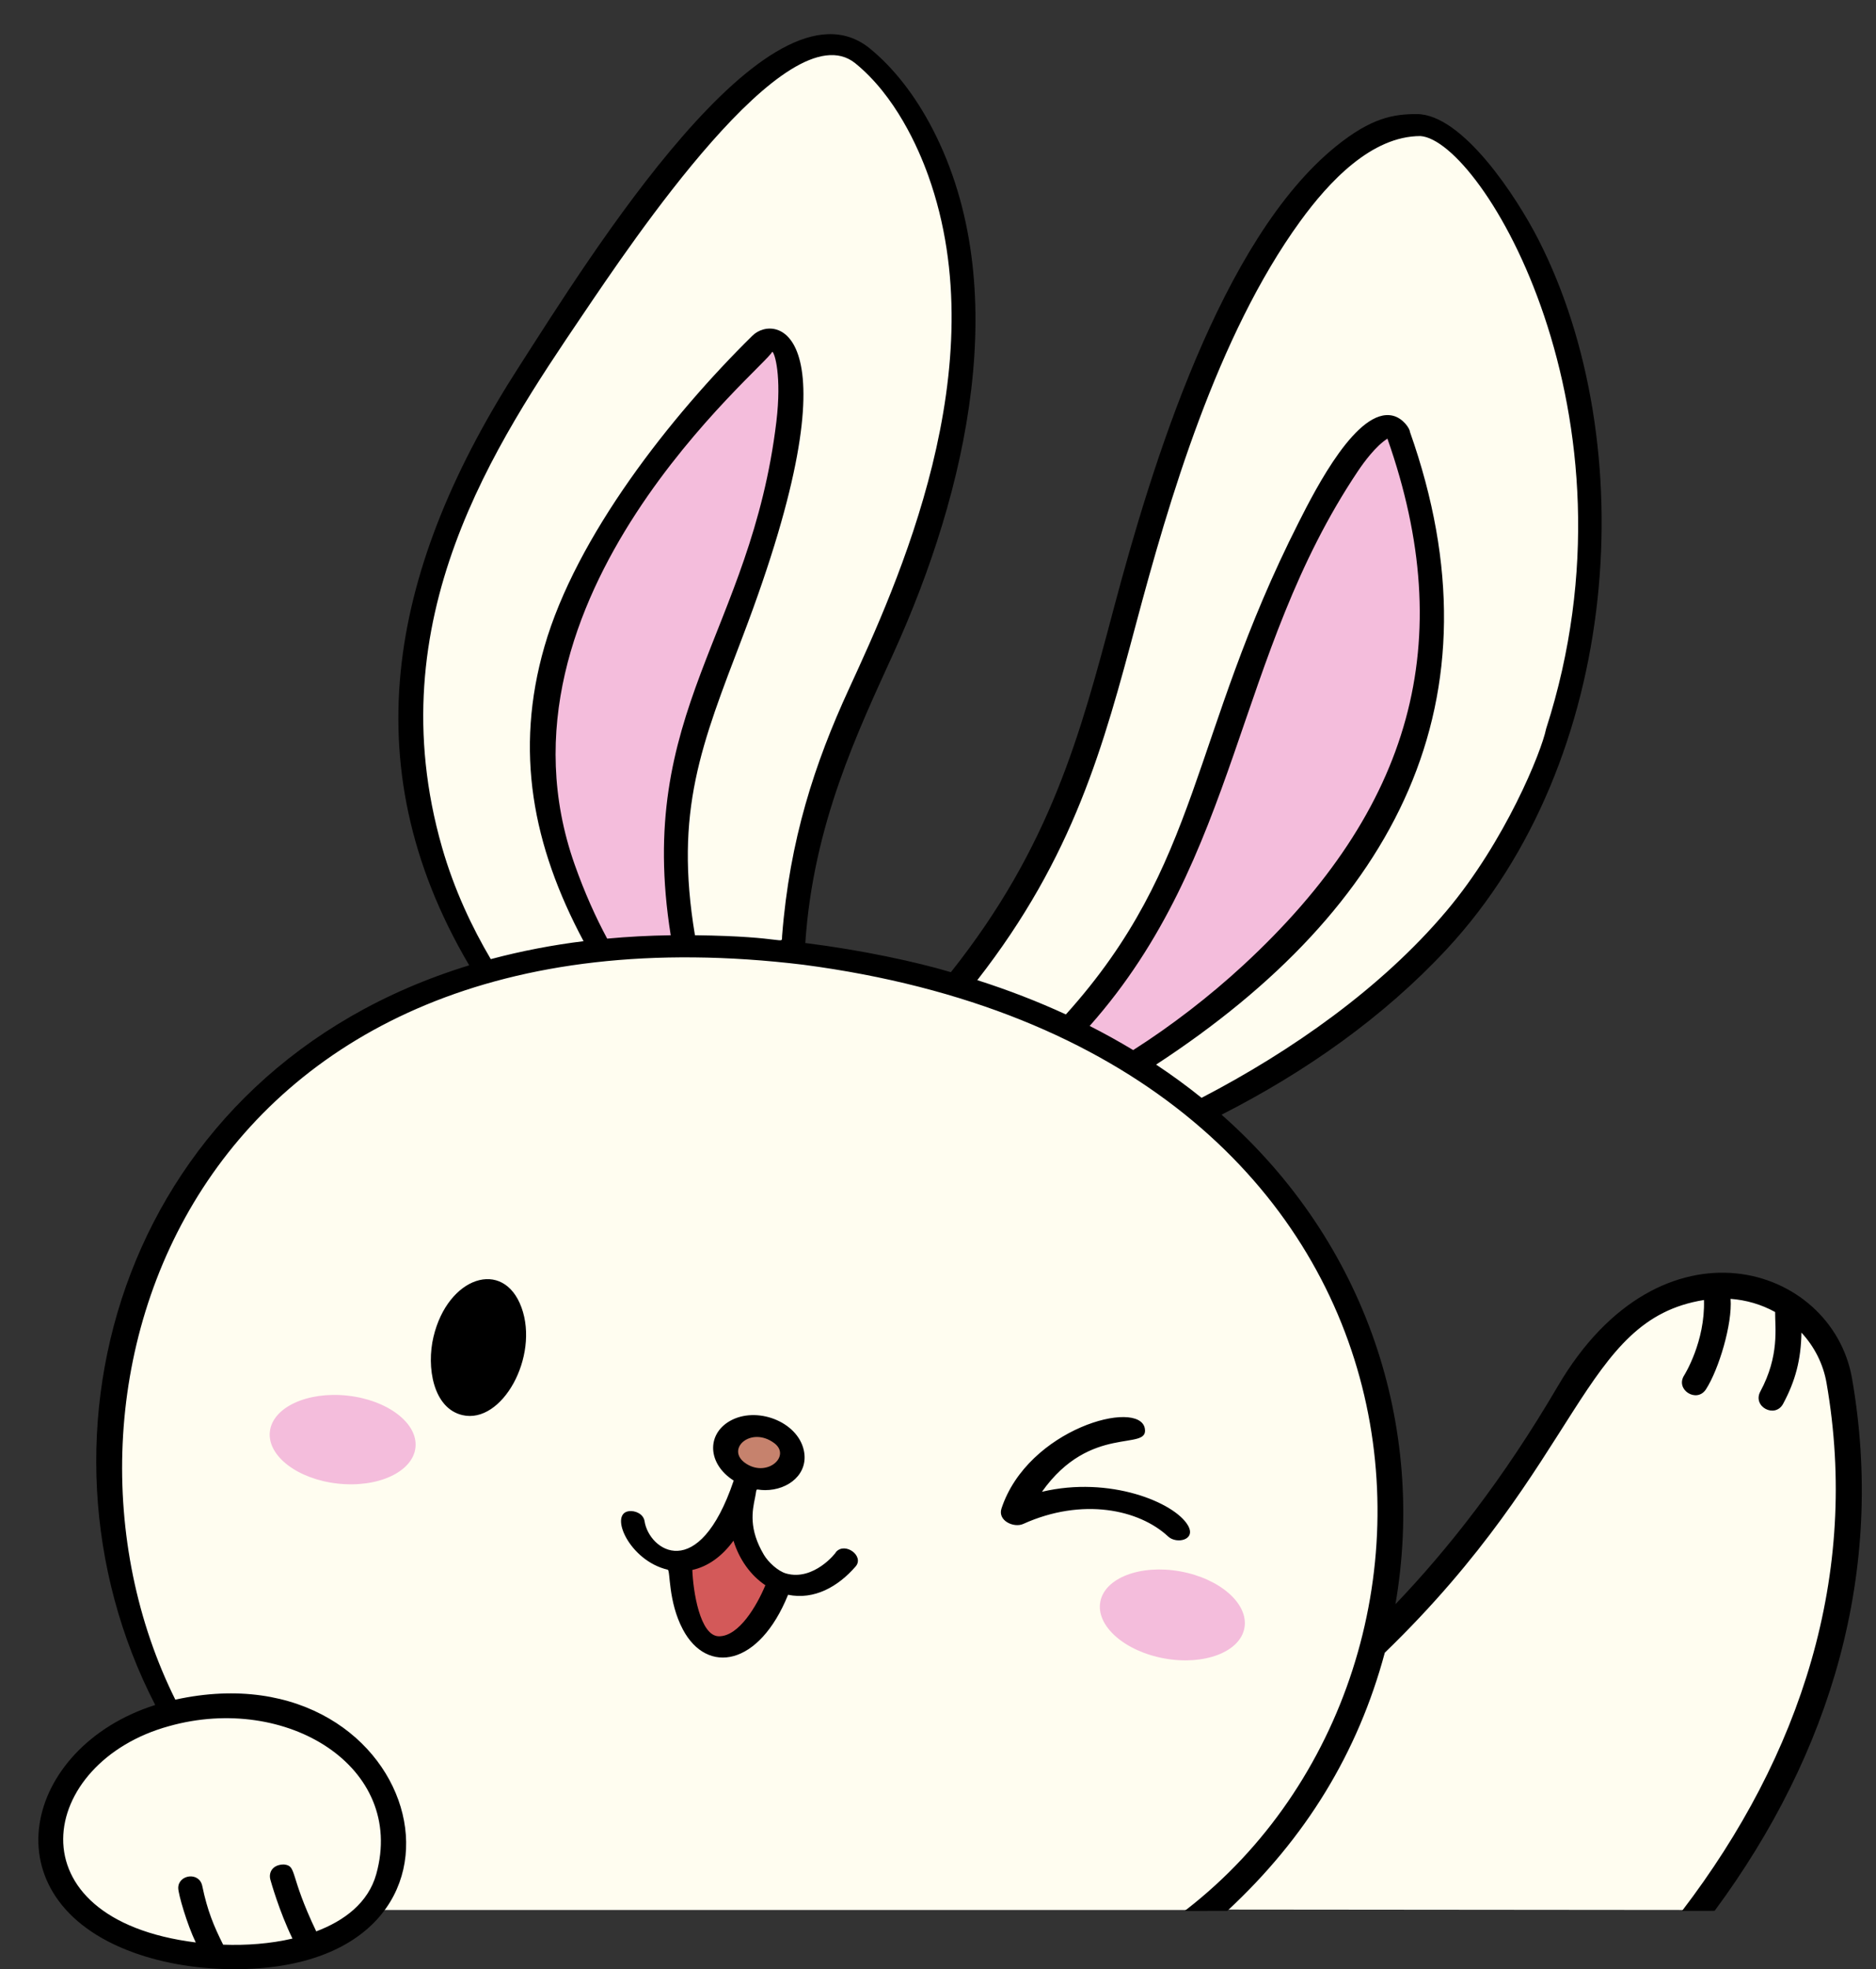
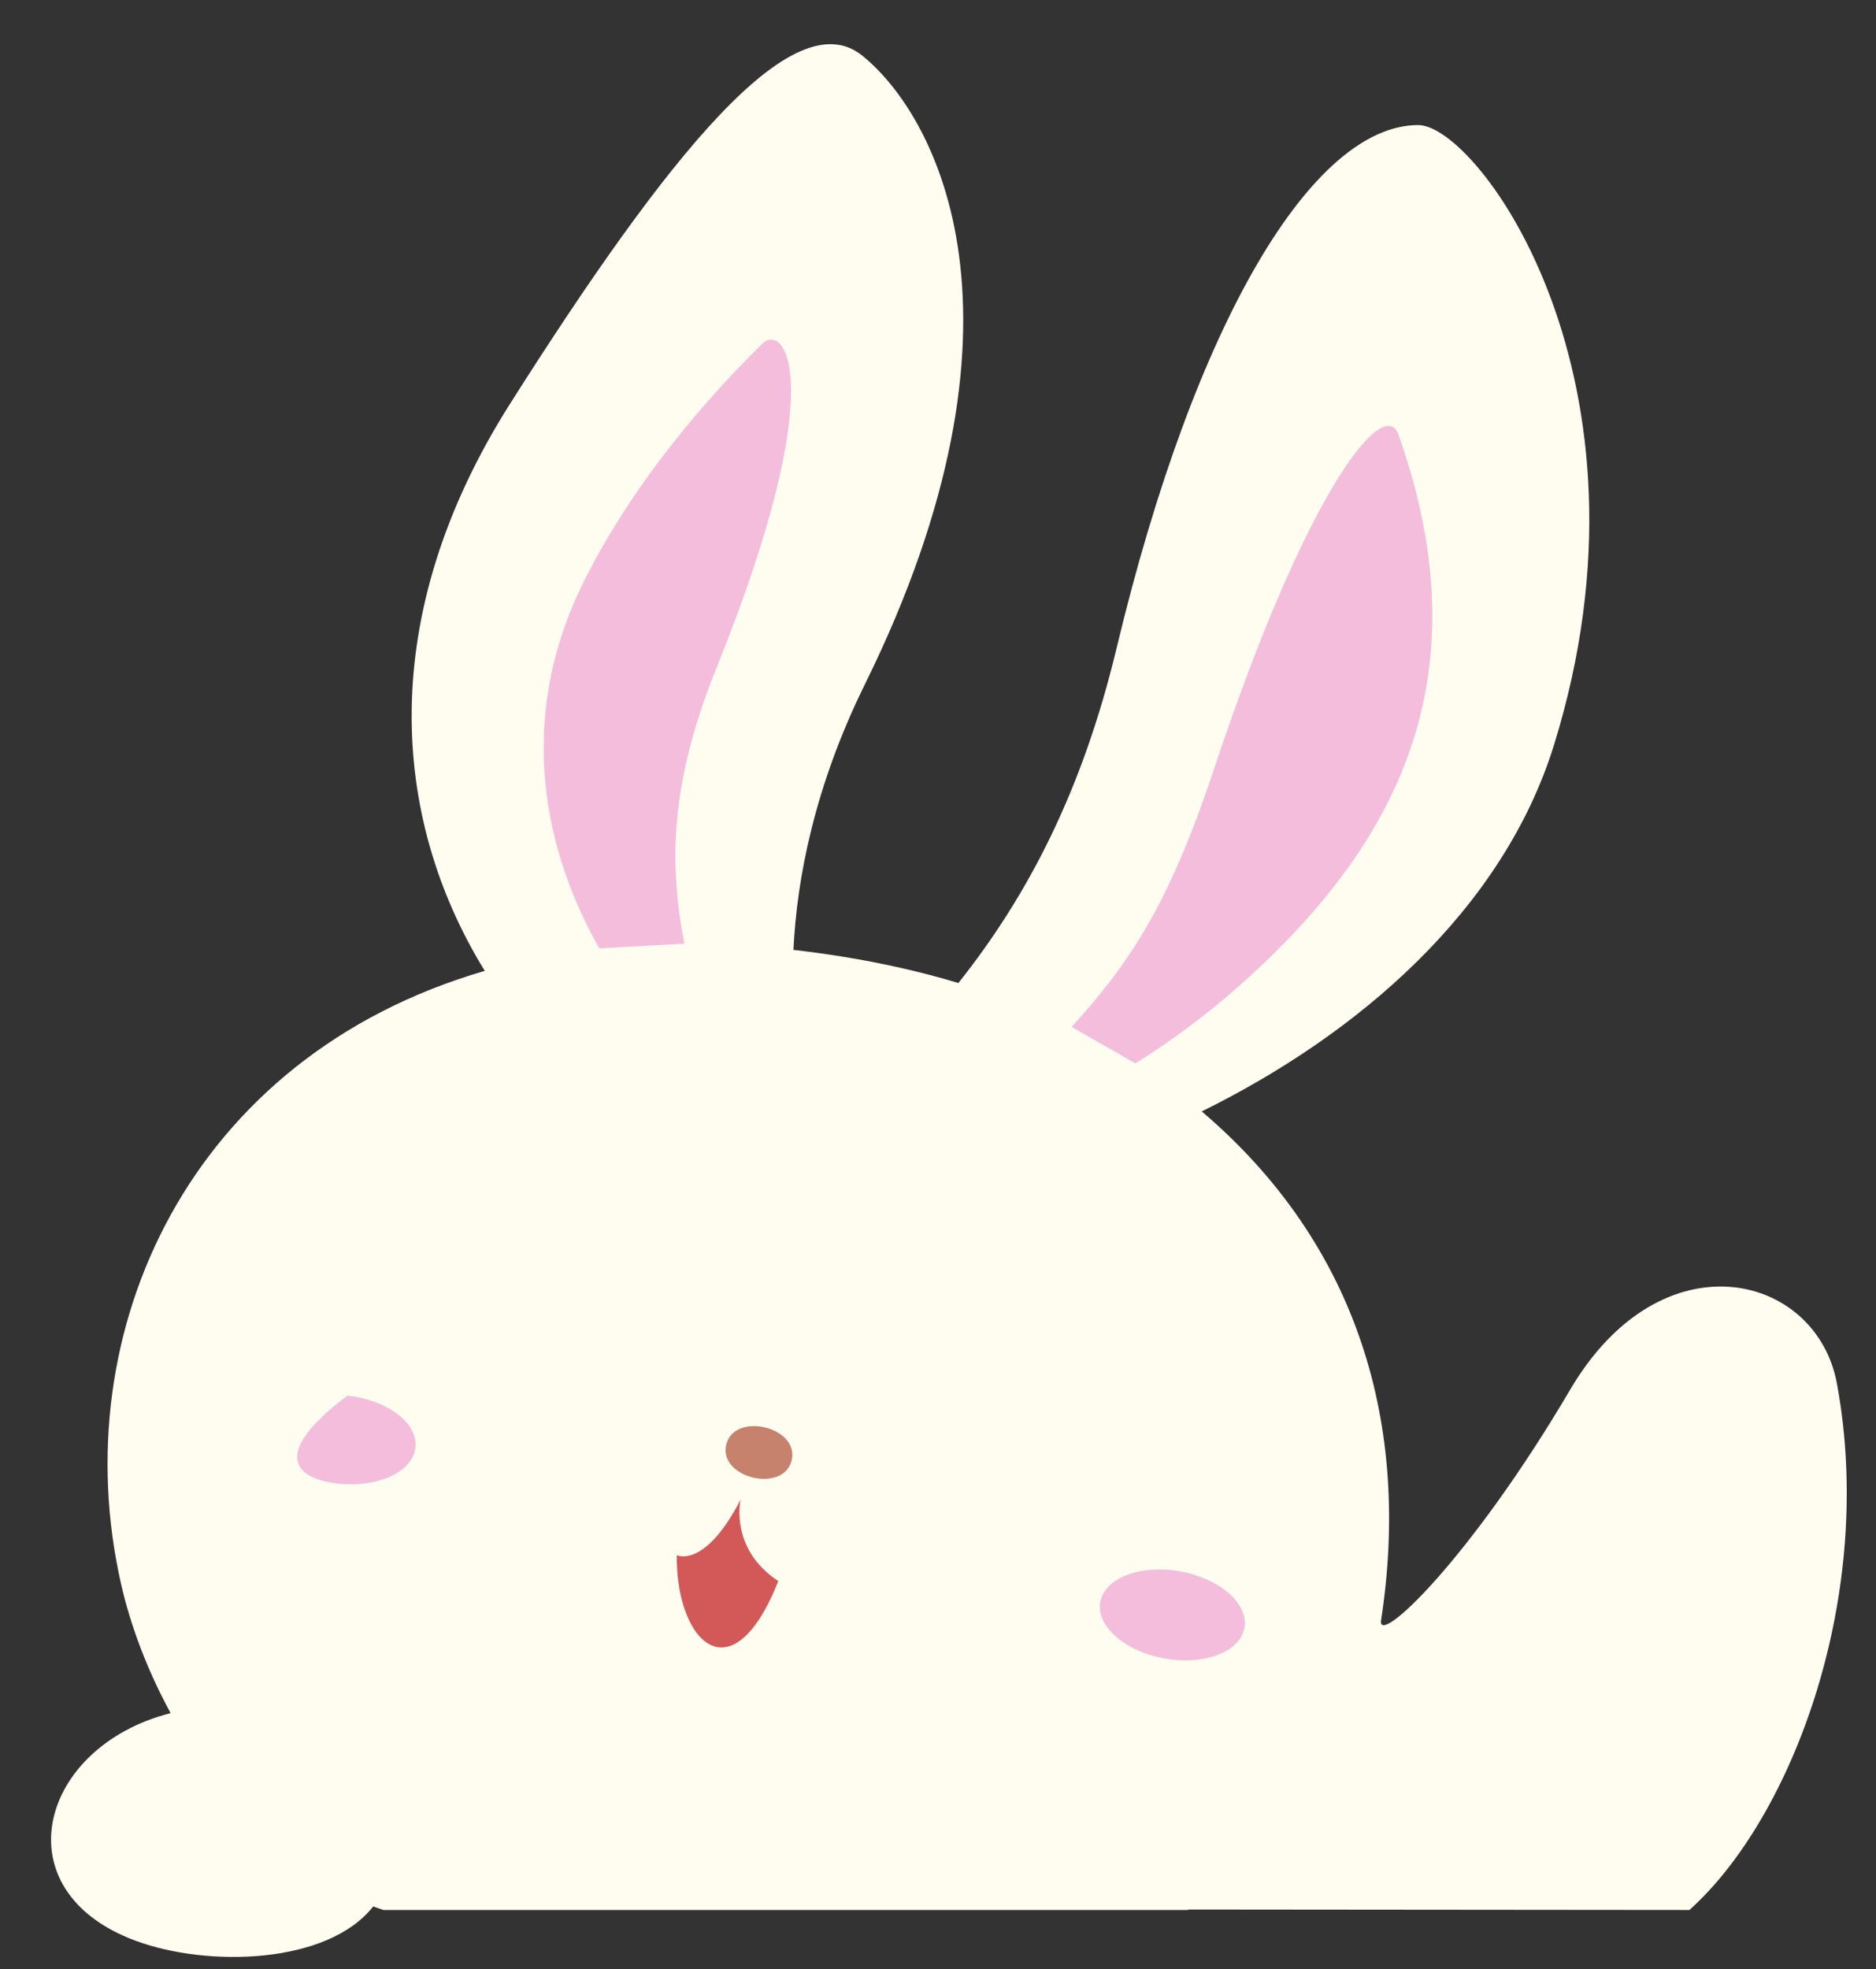
<svg xmlns="http://www.w3.org/2000/svg" height="2381.6" preserveAspectRatio="xMidYMid meet" version="1.0" viewBox="-46.4 -41.3 2269.7 2381.6" width="2269.7" zoomAndPan="magnify">
  <rect x="-46.4" y="-41.3" width="2269.7" height="2381.6" fill="#333333" stroke="none" />
  <defs>
    <clipPath id="a">
      <path d="M 0 0 L 2206.129 0 L 2206.129 2340.309 L 0 2340.309 Z M 0 0" />
    </clipPath>
  </defs>
  <g>
    <g id="change1_1">
      <path d="M 1997.559 2268.691 L 1392.488 2268.141 C 1391.66 2268.352 1390.828 2268.539 1390 2268.719 L 417.637 2268.719 C 413.445 2267.371 409.285 2265.898 405.141 2264.371 C 350.391 2334.301 205.164 2338.508 117.066 2305.68 C -46.375 2244.758 1.234 2070.871 160.02 2030.621 C 132.363 1979.828 111.738 1925.969 99.93 1873.762 C 31.031 1569.059 182.613 1236.84 540.102 1132.91 C 425.695 947.148 408.621 702.531 570.754 446.922 C 763.492 143.07 913.355 -41.328 996.809 25.98 C 1087.199 98.891 1217.711 344.75 999.984 786.371 C 938.523 911.031 917.676 1022.25 913.527 1107.52 C 932.449 1109.68 951.68 1112.301 971.23 1115.422 C 1021.539 1123.461 1068.809 1134.281 1113.121 1147.57 C 1196.801 1042.41 1263.012 915.672 1304.461 742.762 C 1399.891 344.621 1542.621 109.961 1669.5 109.961 C 1741.871 109.961 1970.32 419.539 1833.711 859.738 C 1771.559 1060.012 1595.789 1210.27 1407.52 1302.871 C 1597.531 1464.48 1660.59 1683.48 1624.531 1918.281 C 1619.449 1951.34 1732.289 1844.98 1853.25 1639.461 C 1963.84 1451.559 2151.23 1498.281 2175.988 1631.852 C 2223.32 1887.289 2122.898 2156.391 1997.559 2268.691" fill="#fffdf0" />
    </g>
    <g id="change2_1">
      <path d="M 849.664 1772.238 C 849.664 1772.238 835.605 1831.719 895.273 1870.941 C 839.117 2012.059 771.309 1944.84 772.367 1839.551 C 772.367 1839.551 806.141 1856.82 849.664 1772.238" fill="#d35959" />
    </g>
    <g id="change3_1">
      <path d="M 911.434 1724.801 C 901.824 1765.211 822.629 1746.379 832.242 1705.961 C 841.855 1665.551 921.047 1684.379 911.434 1724.801" fill="#c6826d" />
    </g>
    <g id="change4_1">
-       <path d="M 373.961 1646.621 C 325.312 1641.328 283.285 1660.859 280.094 1690.238 C 276.895 1719.621 313.742 1747.73 362.387 1753.02 C 411.031 1758.309 453.059 1738.781 456.254 1709.398 C 459.449 1680.02 422.605 1651.922 373.961 1646.621 Z M 1381.461 1859.18 C 1333.301 1850.512 1290.02 1867.07 1284.781 1896.16 C 1279.551 1925.238 1314.352 1955.852 1362.512 1964.512 C 1410.66 1973.18 1453.949 1956.621 1459.18 1927.539 C 1464.422 1898.449 1429.621 1867.852 1381.461 1859.18 Z M 876.062 374.27 C 787.285 461.43 710.605 560.488 660.18 661.602 C 573.516 835.359 616.465 996.141 678.703 1105.68 L 781.461 1099.969 C 764.273 1008.129 761.824 911.672 820.371 766.711 C 960.383 420.051 902.551 348.27 876.062 374.27 Z M 1460.289 1144.41 C 1414.98 1185.309 1368.82 1219.09 1327.238 1244.781 L 1250.109 1200.73 C 1319.691 1124.039 1367.449 1054.02 1422.328 889.051 C 1536.738 545.129 1628.82 437.219 1645.531 484.32 C 1751.379 782.59 1638.852 983.238 1460.289 1144.41" fill="#f4bddc" />
+       <path d="M 373.961 1646.621 C 276.895 1719.621 313.742 1747.73 362.387 1753.02 C 411.031 1758.309 453.059 1738.781 456.254 1709.398 C 459.449 1680.02 422.605 1651.922 373.961 1646.621 Z M 1381.461 1859.18 C 1333.301 1850.512 1290.02 1867.07 1284.781 1896.16 C 1279.551 1925.238 1314.352 1955.852 1362.512 1964.512 C 1410.66 1973.18 1453.949 1956.621 1459.18 1927.539 C 1464.422 1898.449 1429.621 1867.852 1381.461 1859.18 Z M 876.062 374.27 C 787.285 461.43 710.605 560.488 660.18 661.602 C 573.516 835.359 616.465 996.141 678.703 1105.68 L 781.461 1099.969 C 764.273 1008.129 761.824 911.672 820.371 766.711 C 960.383 420.051 902.551 348.27 876.062 374.27 Z M 1460.289 1144.41 C 1414.98 1185.309 1368.82 1219.09 1327.238 1244.781 L 1250.109 1200.73 C 1319.691 1124.039 1367.449 1054.02 1422.328 889.051 C 1536.738 545.129 1628.82 437.219 1645.531 484.32 C 1751.379 782.59 1638.852 983.238 1460.289 1144.41" fill="#f4bddc" />
    </g>
    <g clip-path="url(#a)" id="change5_1">
-       <path d="M 584.527 1539.988 C 606.168 1599.238 561.164 1681.551 512.887 1670.141 C 477.543 1661.73 469.391 1611.961 478.047 1575.539 C 495.383 1502.621 562.754 1480.352 584.527 1539.988 Z M 856.746 1729.191 C 829.938 1712.301 861.664 1682.828 890.219 1703.98 C 910.953 1719.359 882.504 1745.422 856.746 1729.191 Z M 791.227 1857.441 C 809.809 1853.371 827.066 1841.281 840.988 1822.07 C 848.176 1845.219 862.035 1864.191 879.598 1875.93 C 869.047 1901.191 847.535 1937.672 823.516 1937.672 C 800.152 1937.672 792.066 1881.809 791.227 1857.441 Z M 964.996 1835.801 C 965.359 1836.441 938.145 1871.078 904.785 1861.77 C 894.766 1858.98 883.008 1847.879 877.855 1839.199 C 859.219 1807.82 863.797 1785.879 867.137 1769.852 C 869.926 1756.328 866.105 1760.898 879.348 1760.898 C 907.625 1760.898 932.316 1741 926.086 1712.68 C 918.383 1677.691 868.613 1658.941 836.527 1677.379 C 808.312 1693.602 809.613 1729.25 841.277 1749.371 C 798.797 1874.949 738.859 1834.02 733.426 1798.449 C 732.105 1789.82 722.168 1785.199 714.086 1786.43 C 690.398 1790.07 715.195 1846.371 761.469 1857.16 C 764.773 1857.969 761.742 1895.531 779.809 1929.48 C 809.074 1984.551 872.07 1973.98 907.047 1887.48 C 938.727 1893.922 967.465 1877.781 988.758 1853.27 C 999.66 1840.73 976.023 1823.102 964.996 1835.801 Z M 1366.98 1817.059 C 1331.719 1784.148 1262.949 1769.539 1191.539 1801.809 C 1180.359 1806.879 1160.328 1797.988 1165.281 1783.07 C 1197.27 1686.398 1331.789 1650.219 1338.66 1686.211 C 1344.07 1714.77 1273.172 1679.82 1214.219 1762.891 C 1296.469 1743.48 1374.441 1775.828 1390.719 1803.371 C 1401.398 1821.422 1376.93 1826.379 1366.98 1817.059 Z M 408.848 2225.25 C 399.188 2260.039 370.195 2281.691 336.207 2294.578 C 302.988 2225.199 313.297 2215.43 297.137 2213.68 C 283.363 2213.68 278.293 2223.262 280.746 2232.109 C 281.227 2233.879 291.379 2270.27 307.438 2303.289 C 280.695 2309.531 251.758 2311.691 223.559 2310.648 C 212.273 2288.09 204.578 2269.828 198.316 2239.68 C 194.688 2222.012 169.238 2225.879 169.238 2242.078 C 169.238 2249.398 179.762 2285.738 190.438 2307.969 C -35.277 2279.641 -0.887 2089.738 158.398 2046.262 C 300.016 2006.621 444.883 2095.34 408.848 2225.25 Z M 852.277 728.191 C 994.156 355.5 891.504 337.129 863.867 364.762 C 765.207 461.781 650.703 607.172 612.266 740.762 C 575.996 866.801 597.824 981.328 659.629 1097 C 623.047 1101.512 584.727 1108.719 547.379 1118.719 C 525.047 1080.93 503.188 1035.141 488.336 983.281 C 409.457 707.648 553.367 494.922 658.445 339.602 C 717.312 252.641 906.258 -30.34 988.156 35.051 C 1036.922 74.512 1064.578 137.34 1076.73 171.281 C 1159.699 402.988 1038.762 665.762 980.629 792.051 C 939.316 881.828 908.906 974.238 899.836 1090.672 C 898.918 1102.289 908.238 1091.23 794.387 1089.801 C 769.211 938.828 802.391 859.121 852.277 728.191 Z M 648.879 1004.359 C 534.527 681.051 881.691 401.102 887.867 384.09 C 890.809 384.711 899.547 413.449 892.879 468.852 C 862.082 724.328 721.773 818.75 765.086 1089.828 C 738.926 1090.211 713.285 1091.57 688.195 1093.898 C 674.379 1068.191 660.945 1038.488 648.879 1004.359 Z M 1596.48 528.52 C 1603.781 517.629 1617.98 498.262 1632.191 489.191 C 1718.379 734.199 1662.961 936.59 1457.82 1126.031 C 1416.961 1163.762 1370.43 1199.57 1324.602 1228.699 C 1307.602 1218.441 1290.039 1208.699 1271.941 1199.52 C 1453.602 994.609 1447.262 751.18 1596.48 528.52 Z M 1824.141 840.281 C 1818.648 867.691 1774.699 976.289 1703.301 1060.859 C 1624.922 1153.699 1515.91 1230.09 1407.328 1286.461 C 1389.84 1272.371 1371.488 1258.961 1352.34 1246.262 C 1642.602 1056.578 1774.129 805.121 1659.371 480.852 C 1659.371 477.219 1651.148 464.391 1638.648 461.449 C 1595.859 451.34 1545.859 548.891 1524.891 590.32 C 1393.031 850.629 1407.09 1003.578 1243.172 1185.59 C 1209.32 1169.988 1173.77 1156.199 1135.98 1144.129 C 1253.039 994.051 1288.398 861.66 1328.352 712.059 C 1367.41 565.781 1425.711 365.379 1526.629 226.379 C 1561.539 178.309 1613 123.262 1672.148 123.262 C 1746.34 128.488 1946.711 459.969 1824.141 840.281 Z M 2194.281 1625.73 C 2170.219 1487.898 1963.371 1421.859 1838.289 1635.281 C 1771.871 1748.648 1704.891 1832.961 1641.898 1898.891 C 1678.77 1684.852 1607.898 1462.43 1431.52 1306.859 C 1532.602 1255.41 1627.219 1189.199 1704.121 1106.469 C 1916.91 877.602 1940.309 494.32 1814.949 248.621 C 1788.68 197.172 1723.121 96.672 1667.641 96.672 C 1639.711 96.672 1612.871 101.012 1570.121 135.531 C 1430.859 248 1347.039 521.441 1301.16 694.301 C 1260.52 847.422 1224.629 982.68 1104.031 1134.5 C 1062.551 1122.109 996.684 1107.809 927.898 1099.211 C 937.559 955.219 991.605 843.281 1034.711 748.449 C 1123.789 552.262 1180.41 305.66 1082.121 115.141 C 1061.141 74.469 1034.629 40.5 1005.449 16.891 C 883.172 -80.738 665.93 270.969 581.727 401.859 C 428.781 639.25 375.641 879.07 521.277 1126.199 C 104.664 1253.629 -27.363 1693.621 141.406 2020.781 C -18.477 2071.27 -63.352 2255.641 115.168 2320.168 C 153.453 2334.02 195.941 2340.309 237.348 2340.309 C 571.633 2340.309 468.934 1947.801 165.719 2014.32 C -20.793 1639.191 187.648 1035.988 925.527 1125.488 C 1719.352 1229.82 1771.789 1970.48 1389.391 2267.918 C 1386.102 2270.48 1379.25 2269.711 1438.512 2269.711 C 1533.57 2181.488 1596.531 2078.43 1629.012 1957.531 C 1869.512 1724.93 1866.52 1554.719 2015.16 1530.969 C 2016.781 1581.262 1991.609 1621.461 1991.27 1622 C 1979.961 1639.488 2006.488 1656.078 2017.559 1639 C 2033.078 1615.059 2049.699 1559.77 2047.359 1529.578 C 2066.051 1530.969 2084.391 1536.172 2101.262 1545.5 C 2101.059 1564.289 2106.781 1598.109 2083.352 1641.641 C 2073.488 1659.969 2101.191 1674.539 2110.93 1656.488 C 2125.73 1628.98 2132.602 1603.148 2133.07 1570.391 C 2148.621 1587.18 2159.398 1608.078 2163.422 1631.121 C 2203.898 1863.121 2132.281 2081.82 1988.73 2269.711 C 2031.078 2269.711 2027.91 2269.91 2028.359 2269.309 C 2168.961 2079.07 2234.922 1858.77 2194.281 1625.73" />
-     </g>
+       </g>
  </g>
</svg>